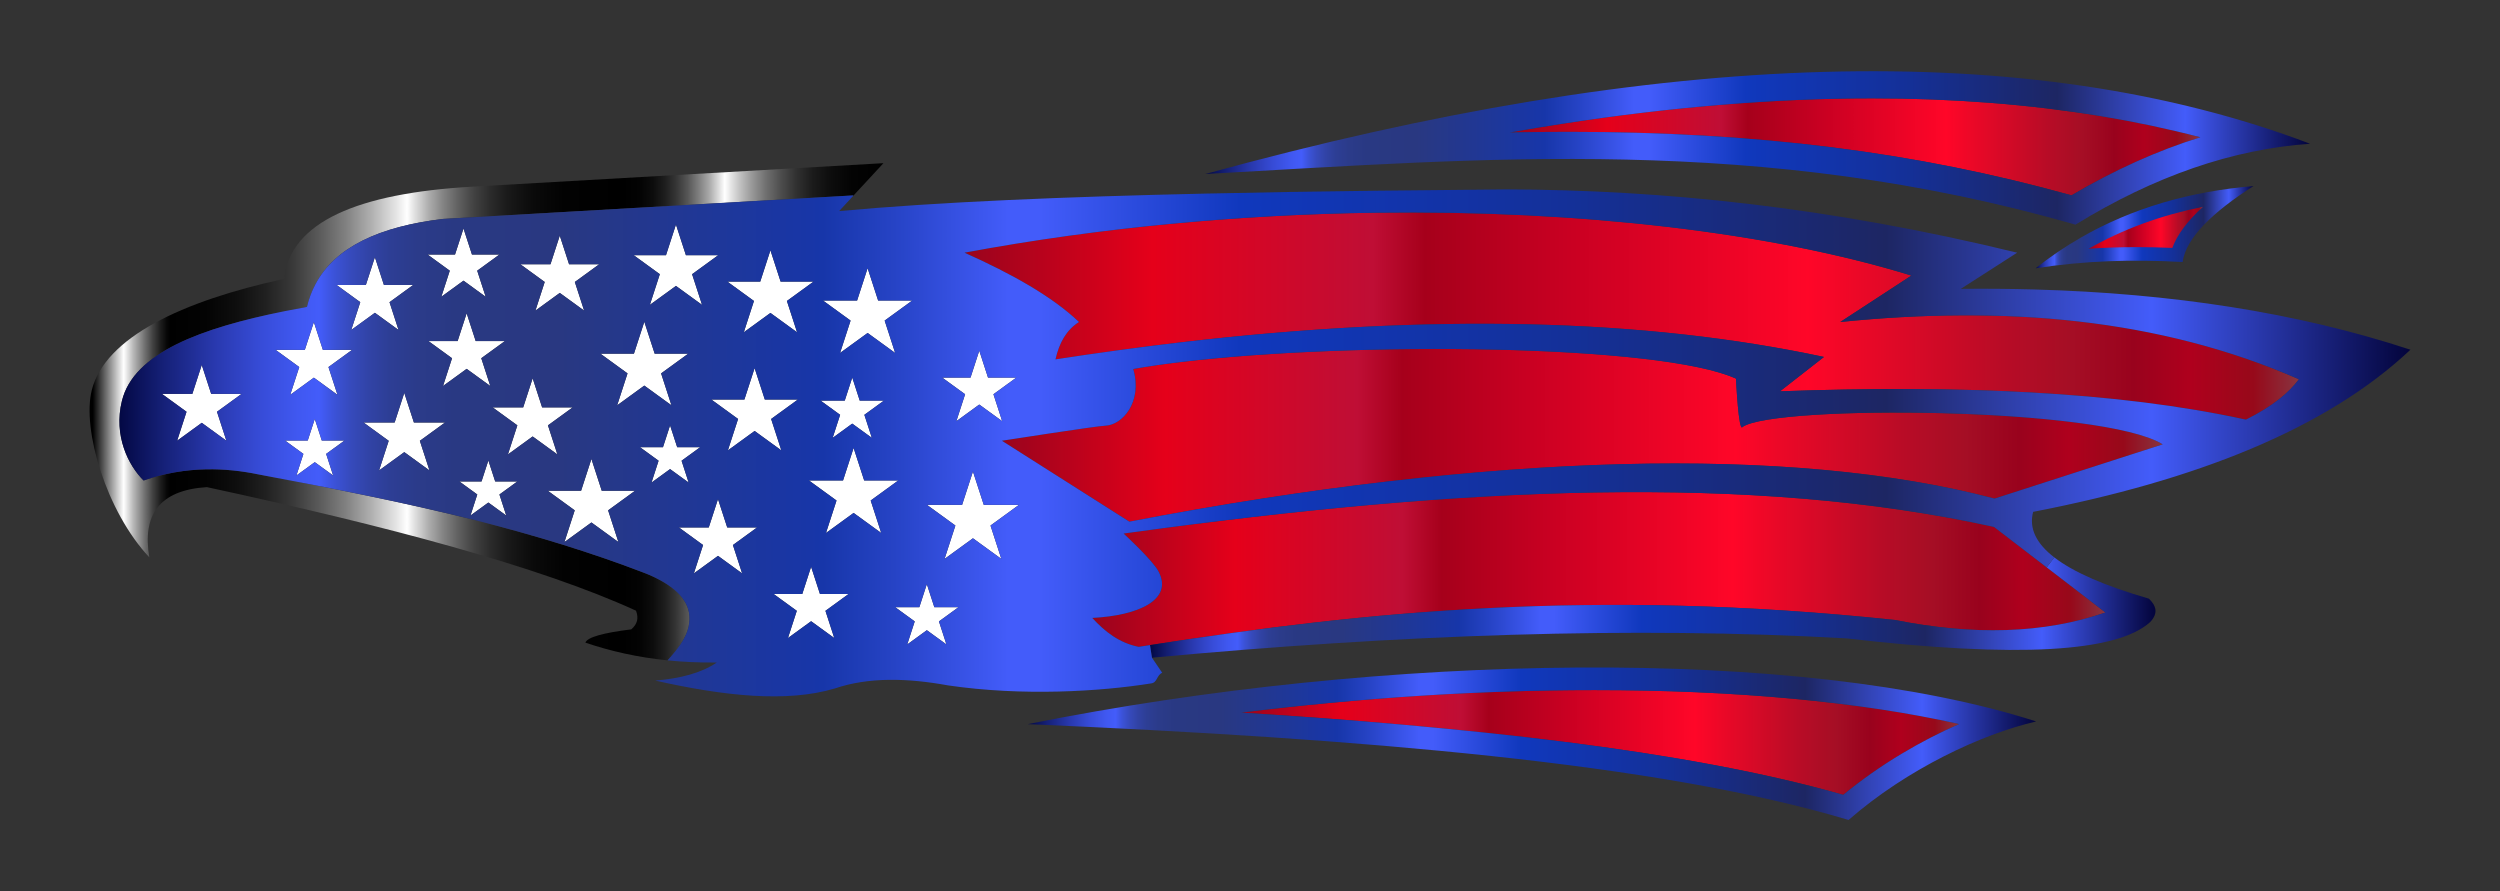
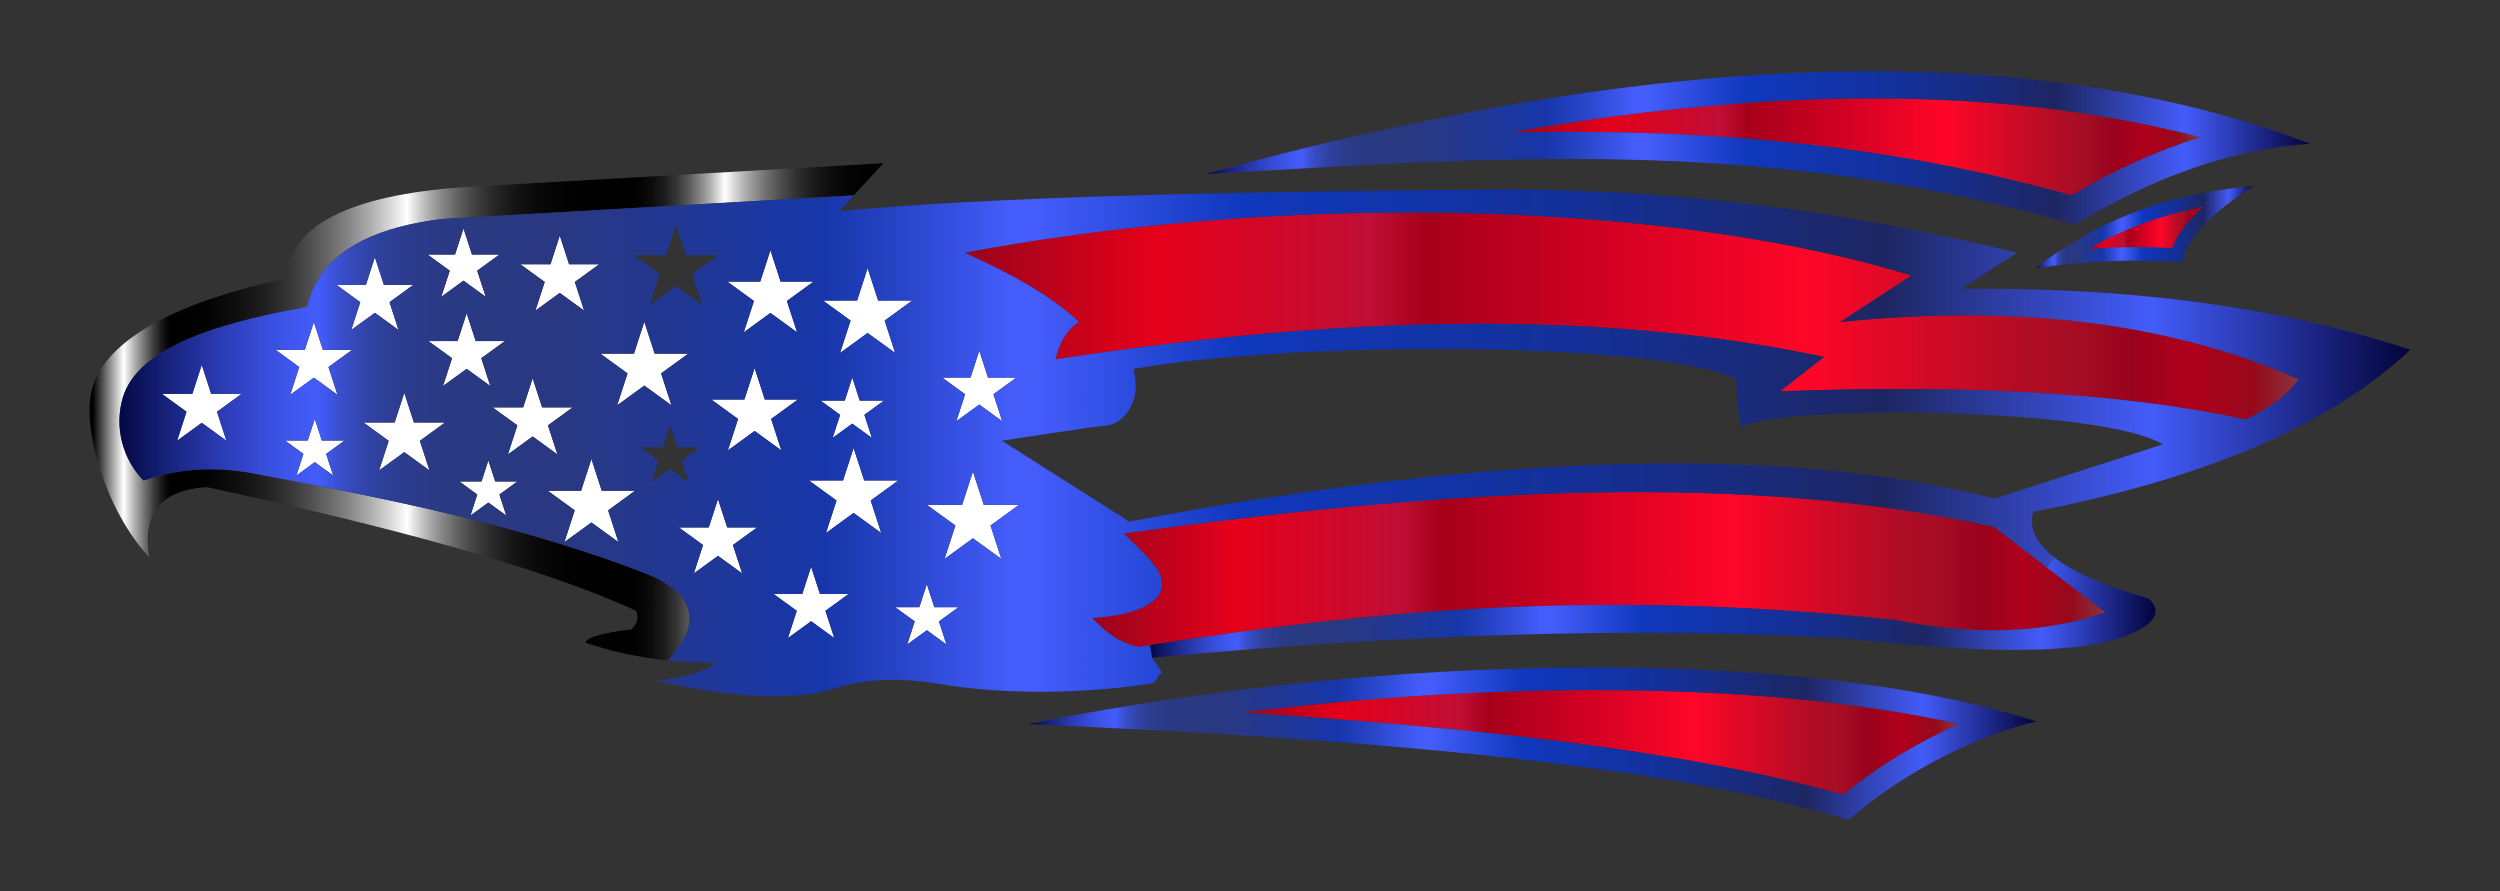
<svg xmlns="http://www.w3.org/2000/svg" version="1.1" id="Layer_1" x="0px" y="0px" viewBox="-16 338 2592 924" enable-background="new -16 338 2592 924" xml:space="preserve">
  <rect x="-16" y="338" width="2592" height="924" fill="#333333" stroke="none" />
  <g>
    <linearGradient id="SVGID_1_" gradientUnits="userSpaceOnUse" x1="984.001" y1="665.682" x2="2367.533" y2="665.682">
      <stop offset="0" style="stop-color:#99041D" />
      <stop offset="0.141" style="stop-color:#E5001A" />
      <stop offset="0.306" style="stop-color:#BF0E35" />
      <stop offset="0.345" style="stop-color:#A6001B" />
      <stop offset="0.453" style="stop-color:#C90022" />
      <stop offset="0.632" style="stop-color:#FF0628" />
      <stop offset="0.673" style="stop-color:#EA0827" />
      <stop offset="0.778" style="stop-color:#B80C26" />
      <stop offset="0.83" style="stop-color:#A50E25" />
      <stop offset="0.876" style="stop-color:#99021D" />
      <stop offset="0.919" style="stop-color:#AF001D" />
      <stop offset="0.966" style="stop-color:#97091A" />
      <stop offset="1" style="stop-color:#883440" />
    </linearGradient>
    <path fill="url(#SVGID_1_)" d="M2367.533,731.203c-10.348,13.873-26.743,27.811-54.994,41.871   c-134.407-29.47-299.869-35.976-483.046-29.377l45.612-35.619c-185.221-39.622-406.858-45.499-667.686-15.044   c-41.993,4.902-85.018,10.752-129.064,17.547c3.843-17.36,11.558-30.698,24.371-38.741   c-27.746-26.405-69.608-49.886-118.725-71.867c140.753-26.265,286.708-39.566,426.495-41.45   c212.723-2.868,411.17,20.697,555.222,65.193l-73.742,48.124C2061.938,654.603,2222.45,667.923,2367.533,731.203z" />
    <linearGradient id="SVGID_2_" gradientUnits="userSpaceOnUse" x1="1022.742" y1="789.321" x2="2226.302" y2="789.321">
      <stop offset="0" style="stop-color:#99041D" />
      <stop offset="0.141" style="stop-color:#E5001A" />
      <stop offset="0.306" style="stop-color:#BF0E35" />
      <stop offset="0.345" style="stop-color:#A6001B" />
      <stop offset="0.453" style="stop-color:#C90022" />
      <stop offset="0.632" style="stop-color:#FF0628" />
      <stop offset="0.673" style="stop-color:#EA0827" />
      <stop offset="0.778" style="stop-color:#B80C26" />
      <stop offset="0.83" style="stop-color:#A50E25" />
      <stop offset="0.876" style="stop-color:#99021D" />
      <stop offset="0.919" style="stop-color:#AF001D" />
      <stop offset="0.966" style="stop-color:#97091A" />
      <stop offset="1" style="stop-color:#883440" />
    </linearGradient>
-     <path fill="url(#SVGID_2_)" d="M2226.302,798.693l-174.348,56.241c-210.436-55.304-522.265-47.805-897.047,23.902   l-132.167-83.893c0,0,98.197-15.279,107.486-15.626c16.816-0.609,38.741-23.743,28.739-58.735   c15.119-2.728,32.207-5.202,50.823-7.414c177.778-21.147,495.175-18.513,574.082,17.407   c0,0,2.662,57.057,6.871,49.998C1825.116,757.449,2163.968,759.792,2226.302,798.693z" />
    <linearGradient id="SVGID_3_" gradientUnits="userSpaceOnUse" x1="1549.281" y1="490.247" x2="2265.343" y2="490.247">
      <stop offset="0" style="stop-color:#99041D" />
      <stop offset="0.141" style="stop-color:#E5001A" />
      <stop offset="0.306" style="stop-color:#BF0E35" />
      <stop offset="0.345" style="stop-color:#A6001B" />
      <stop offset="0.453" style="stop-color:#C90022" />
      <stop offset="0.632" style="stop-color:#FF0628" />
      <stop offset="0.673" style="stop-color:#EA0827" />
      <stop offset="0.778" style="stop-color:#B80C26" />
      <stop offset="0.83" style="stop-color:#A50E25" />
      <stop offset="0.876" style="stop-color:#99021D" />
      <stop offset="0.919" style="stop-color:#AF001D" />
      <stop offset="0.966" style="stop-color:#97091A" />
      <stop offset="1" style="stop-color:#883440" />
    </linearGradient>
    <path fill="url(#SVGID_3_)" d="M2161.831,458.359c35.46,5.868,70.039,13.207,103.512,21.953   c-44.524,13.798-89.161,33.913-133.582,60.225c-161.028-44.899-326.939-65.84-520.887-65.84   c-20.575,0-41.103,0.225-61.593,0.628c18.419-3.234,36.641-6.243,54.657-9.017   c113.364-17.482,221.403-26.349,321.128-26.349C2008.406,439.958,2088.071,446.145,2161.831,458.359z" />
    <linearGradient id="SVGID_4_" gradientUnits="userSpaceOnUse" x1="1116.477" y1="928.438" x2="2166.94" y2="928.438">
      <stop offset="0" style="stop-color:#99041D" />
      <stop offset="0.141" style="stop-color:#E5001A" />
      <stop offset="0.306" style="stop-color:#BF0E35" />
      <stop offset="0.345" style="stop-color:#A6001B" />
      <stop offset="0.453" style="stop-color:#C90022" />
      <stop offset="0.632" style="stop-color:#FF0628" />
      <stop offset="0.673" style="stop-color:#EA0827" />
      <stop offset="0.778" style="stop-color:#B80C26" />
      <stop offset="0.83" style="stop-color:#A50E25" />
      <stop offset="0.876" style="stop-color:#99021D" />
      <stop offset="0.919" style="stop-color:#AF001D" />
      <stop offset="0.966" style="stop-color:#97091A" />
      <stop offset="1" style="stop-color:#883440" />
    </linearGradient>
    <path fill="url(#SVGID_4_)" d="M2105.984,926.257l60.956,46.783c-64.302,22.084-137.36,23.874-218.131,7.752   c-313.151-32.939-549.917-8.755-772.51,26.03c-3.909,0.609-7.808,1.219-11.707,1.837   c-20.237-4.124-35.094-15.776-48.114-29.995c48.302-2.484,84.015-18.953,68.736-48.114   c-6.205-11.857-36.238-39.369-36.238-39.369c2.503-0.347,4.996-0.694,7.499-1.04   c342.452-47.299,643.361-61.584,894.853-5.84L2105.984,926.257z" />
    <linearGradient id="SVGID_5_" gradientUnits="userSpaceOnUse" x1="1270.831" y1="1107.799" x2="2015.201" y2="1107.799">
      <stop offset="0" style="stop-color:#99041D" />
      <stop offset="0.141" style="stop-color:#E5001A" />
      <stop offset="0.306" style="stop-color:#BF0E35" />
      <stop offset="0.345" style="stop-color:#A6001B" />
      <stop offset="0.453" style="stop-color:#C90022" />
      <stop offset="0.632" style="stop-color:#FF0628" />
      <stop offset="0.673" style="stop-color:#EA0827" />
      <stop offset="0.778" style="stop-color:#B80C26" />
      <stop offset="0.83" style="stop-color:#A50E25" />
      <stop offset="0.876" style="stop-color:#99021D" />
      <stop offset="0.919" style="stop-color:#AF001D" />
      <stop offset="0.966" style="stop-color:#97091A" />
      <stop offset="1" style="stop-color:#883440" />
    </linearGradient>
    <path fill="url(#SVGID_5_)" d="M2015.201,1088.681c-38.816,17.05-81.259,41.365-120.15,73.432   c-163.924-47.046-399.219-71.126-624.221-85.29c122.934-15.251,248.08-23.34,366.158-23.34   C1783.525,1053.484,1912.449,1065.566,2015.201,1088.681z" />
    <polygon fill="#FFFFFF" points="1040.392,861.476 1010.95,882.876 1022.188,917.493 992.746,896.093 963.304,917.493    974.543,882.876 945.101,861.476 981.498,861.476 992.746,826.86 1003.995,861.476  " />
    <polygon fill="#FFFFFF" points="1037.758,729.488 1013.996,746.754 1023.07,774.696 999.308,757.43 975.546,774.696    984.62,746.754 960.858,729.488 990.234,729.488 999.308,701.555 1008.381,729.488  " />
    <polygon fill="#FFFFFF" points="977.833,967.51 957.502,982.273 965.273,1006.176 944.941,991.403 924.61,1006.176    932.381,982.273 912.05,967.51 937.18,967.51 944.941,943.607 952.703,967.51  " />
    <polygon fill="#FFFFFF" points="929.784,649.625 901.205,670.388 912.125,703.982 883.545,683.22 854.965,703.982    865.885,670.388 837.305,649.625 872.634,649.625 883.545,616.031 894.456,649.625  " />
    <polygon fill="#FFFFFF" points="915.377,836.121 886.722,856.94 897.671,890.628 869.016,869.809 840.361,890.628    851.309,856.94 822.654,836.121 858.067,836.121 869.016,802.433 879.964,836.121  " />
    <polygon fill="#FFFFFF" points="900.501,753.325 880.17,768.088 887.941,791.99 867.61,777.218 847.279,791.99    855.049,768.088 834.718,753.325 859.848,753.325 867.61,729.422 875.371,753.325  " />
    <polygon fill="#FFFFFF" points="863.832,953.853 839.808,971.306 848.985,999.539 824.96,982.086 800.936,999.539    810.113,971.306 786.088,953.853 815.784,953.853 824.96,925.61 834.137,953.853  " />
    <polygon fill="#FFFFFF" points="827.491,629.969 824.567,632.097 799.858,650.047 810.413,682.536 782.779,662.458    755.146,682.536 765.701,650.047 738.068,629.969 772.225,629.969 782.779,597.481 793.334,629.969  " />
    <polygon fill="#FFFFFF" points="811.237,752.247 783.51,772.39 794.103,804.982 766.376,784.838 738.649,804.982    749.241,772.39 721.514,752.247 755.784,752.247 766.376,719.655 776.968,752.247  " />
    <polygon fill="#FFFFFF" points="768.935,884.882 743.889,903.086 753.459,932.528 728.413,914.324 703.367,932.528    712.937,903.086 687.891,884.882 718.842,884.882 728.413,855.44 737.983,884.882  " />
-     <polygon fill="#FFFFFF" points="728.629,602.617 701.558,622.283 711.897,654.106 684.826,634.44 657.755,654.106    668.094,622.283 641.024,602.617 674.487,602.617 684.826,570.785 695.165,602.617  " />
-     <polygon fill="#FFFFFF" points="709.938,801.673 690.647,815.687 698.014,838.361 678.733,824.348 659.452,838.361    666.819,815.687 647.529,801.673 671.366,801.673 678.733,779.008 686.101,801.673  " />
    <g>
      <linearGradient id="SVGID_6_" gradientUnits="userSpaceOnUse" x1="76.864" y1="764.925" x2="899.95" y2="764.925">
        <stop offset="0.004" style="stop-color:#000000" />
        <stop offset="0.043" style="stop-color:#FFFFFF" />
        <stop offset="0.055" style="stop-color:#B9B9B9" />
        <stop offset="0.068" style="stop-color:#787878" />
        <stop offset="0.079" style="stop-color:#444444" />
        <stop offset="0.089" style="stop-color:#1F1F1F" />
        <stop offset="0.097" style="stop-color:#080808" />
        <stop offset="0.102" style="stop-color:#000000" />
        <stop offset="0.146" style="stop-color:#030303" />
        <stop offset="0.185" style="stop-color:#0E0E0E" />
        <stop offset="0.221" style="stop-color:#202020" />
        <stop offset="0.256" style="stop-color:#393939" />
        <stop offset="0.289" style="stop-color:#5A5A5A" />
        <stop offset="0.323" style="stop-color:#818181" />
        <stop offset="0.355" style="stop-color:#B0B0B0" />
        <stop offset="0.387" style="stop-color:#E6E6E6" />
        <stop offset="0.4" style="stop-color:#FFFFFF" />
        <stop offset="0.411" style="stop-color:#DCDCDC" />
        <stop offset="0.427" style="stop-color:#AEAEAE" />
        <stop offset="0.445" style="stop-color:#848484" />
        <stop offset="0.464" style="stop-color:#616161" />
        <stop offset="0.484" style="stop-color:#424242" />
        <stop offset="0.506" style="stop-color:#2A2A2A" />
        <stop offset="0.531" style="stop-color:#171717" />
        <stop offset="0.56" style="stop-color:#0A0A0A" />
        <stop offset="0.598" style="stop-color:#020202" />
        <stop offset="0.672" style="stop-color:#000000" />
        <stop offset="0.693" style="stop-color:#030303" />
        <stop offset="0.71" style="stop-color:#0D0D0D" />
        <stop offset="0.725" style="stop-color:#1E1E1E" />
        <stop offset="0.739" style="stop-color:#363636" />
        <stop offset="0.753" style="stop-color:#555555" />
        <stop offset="0.766" style="stop-color:#7B7B7B" />
        <stop offset="0.78" style="stop-color:#A7A7A7" />
        <stop offset="0.792" style="stop-color:#DADADA" />
        <stop offset="0.8" style="stop-color:#FFFFFF" />
        <stop offset="0.801" style="stop-color:#FCFCFC" />
        <stop offset="0.817" style="stop-color:#C8C8C8" />
        <stop offset="0.834" style="stop-color:#999999" />
        <stop offset="0.852" style="stop-color:#707070" />
        <stop offset="0.871" style="stop-color:#4D4D4D" />
        <stop offset="0.89" style="stop-color:#313131" />
        <stop offset="0.911" style="stop-color:#1B1B1B" />
        <stop offset="0.935" style="stop-color:#0C0C0C" />
        <stop offset="0.961" style="stop-color:#030303" />
        <stop offset="1" style="stop-color:#000000" />
      </linearGradient>
      <path fill="url(#SVGID_6_)" d="M899.95,507.18l-31.22,33.75l-0.34-0.32L683.7,551.2L562.99,558.13l-99.08,5.68    l-20.45,1.17c-65.78,7.79-111.99,29-132.52,67.83c-3.79,7.19-6.72,14.98-8.71,23.4c-7.62,1.38-15.14,2.82-22.54,4.31    c-87.24,17.55-156.99,43.26-169.3,93.18c-8.89,36.03,6.75,66.91,22.49,82.49c21.65-7.54,43.42-11.21,65.3-11.6    c17.95-0.32,35.98,1.57,54.06,5.34c74.22,14.02,149.81,28.57,225.07,47.58c30.4,7.67,60.76,16.08,90.95,25.47v0.01    c27.93,8.68,55.73,18.22,83.29,28.81c24.84,9.54,44.06,23.81,46.87,41.87c3.1,19.91-10.57,35.66-22.26,49    c-31.3-3.17-59.42-9.59-85.23-18.39c2.05-5.62,18.45-10.16,47.5-13.74c6.32-5.31,7.96-11.41,4.99-19.37    c-99.62-45.65-257.89-87.75-444.92-128.11c-49.49,3.1-67.12,29-59.68,72.8c-44.66-47.63-69.97-132.62-59.67-173.37    c13.74-54.41,93.33-92.38,199.33-115.33c6.51-59.06,76.31-88.76,194.97-95.61C580.08,525.39,899.95,507.18,899.95,507.18z    " />
    </g>
    <polygon fill="#FFFFFF" points="697.583,704.686 669.425,725.139 680.177,758.246 652.019,737.783 623.861,758.246    634.612,725.139 606.454,704.686 641.267,704.686 652.019,671.578 662.77,704.686  " />
    <polygon fill="#FFFFFF" points="642.505,846.769 614.496,867.119 625.192,900.048 597.183,879.699 569.175,900.048    579.871,867.119 551.862,846.769 586.488,846.769 597.183,813.84 607.879,846.769  " />
    <polygon fill="#FFFFFF" points="605.254,612 579.992,630.353 589.638,660.058 564.376,641.695 539.115,660.058    548.76,630.353 523.498,612 554.731,612 564.376,582.305 574.021,612  " />
    <polygon fill="#FFFFFF" points="577.78,760.364 552.116,779.008 561.92,809.172 536.256,790.528 510.591,809.172    520.396,779.008 494.731,760.364 526.451,760.364 536.256,730.191 546.06,760.364  " />
    <polygon fill="#FFFFFF" points="520.377,837.199 501.808,850.697 508.894,872.528 490.325,859.039 473.031,871.6    471.756,872.528 478.843,850.697 460.274,837.199 483.23,837.199 490.325,815.368 497.421,837.199  " />
    <polygon fill="#FFFFFF" points="507.498,691.6 482.986,709.41 492.35,738.233 467.829,720.424 443.308,738.233    452.672,709.41 428.16,691.6 458.465,691.6 467.829,662.776 477.193,691.6  " />
    <polygon fill="#FFFFFF" points="501.78,601.933 478.768,618.655 487.56,645.707 482.761,642.22 464.548,628.985    441.536,645.707 450.329,618.655 427.317,601.933 455.756,601.933 464.548,574.89 473.341,601.933  " />
    <polygon fill="#FFFFFF" points="445.435,776.046 419.302,795.037 429.285,825.763 403.151,806.773 377.018,825.763    387.001,795.037 360.868,776.046 393.169,776.046 403.151,745.329 413.134,776.046  " />
    <polygon fill="#FFFFFF" points="412.375,633.475 387.845,651.303 397.218,680.136 372.688,662.317 348.157,680.136    357.531,651.303 333,633.475 363.314,633.475 372.688,604.642 382.061,633.475  " />
    <polygon fill="#FFFFFF" points="349.057,700.749 324.545,718.558 333.909,747.363 309.407,729.553 284.895,747.363    294.259,718.558 269.757,700.749 300.043,700.749 309.407,671.944 318.762,700.749 348.157,700.749  " />
    <polygon fill="#FFFFFF" points="341.202,794.765 322.136,808.61 329.419,831.022 310.354,817.177 291.288,831.022    298.571,808.61 279.505,794.765 303.07,794.765 310.354,772.353 317.637,794.765  " />
    <polygon fill="#FFFFFF" points="234.503,746.37 208.97,764.92 218.718,794.943 193.185,776.384 167.651,794.943    177.399,764.92 151.866,746.37 183.427,746.37 193.185,716.346 202.942,746.37  " />
    <g>
      <linearGradient id="SVGID_7_" gradientUnits="userSpaceOnUse" x1="1233.646" y1="491.377" x2="2379.091" y2="491.377">
        <stop offset="0" style="stop-color:#030844" />
        <stop offset="0.019" style="stop-color:#152077" />
        <stop offset="0.042" style="stop-color:#2939AF" />
        <stop offset="0.062" style="stop-color:#374CD8" />
        <stop offset="0.078" style="stop-color:#4058F1" />
        <stop offset="0.087" style="stop-color:#435CFA" />
        <stop offset="0.088" style="stop-color:#425BF6" />
        <stop offset="0.094" style="stop-color:#3B52D7" />
        <stop offset="0.101" style="stop-color:#364ABC" />
        <stop offset="0.109" style="stop-color:#3143A6" />
        <stop offset="0.118" style="stop-color:#2D3E95" />
        <stop offset="0.13" style="stop-color:#2B3B8A" />
        <stop offset="0.146" style="stop-color:#293983" />
        <stop offset="0.191" style="stop-color:#293881" />
        <stop offset="0.307" style="stop-color:#1736A9" />
        <stop offset="0.338" style="stop-color:#2643C5" />
        <stop offset="0.388" style="stop-color:#435CFA" />
        <stop offset="0.402" style="stop-color:#435CFA" />
        <stop offset="0.489" style="stop-color:#1038BD" />
        <stop offset="0.634" style="stop-color:#143098" />
        <stop offset="0.771" style="stop-color:#1D2663" />
        <stop offset="0.887" style="stop-color:#435CFA" />
        <stop offset="1" style="stop-color:#03043B" />
      </linearGradient>
      <path fill="url(#SVGID_7_)" d="M2135.848,570.916c82.018-50.448,163.09-78.241,243.243-83.893    c-289.933-110.036-672.138-99.059-1145.445,31.401C1522.604,502.433,1808.262,477.049,2135.848,570.916z     M1549.281,475.325c18.419-3.234,36.641-6.243,54.657-9.017c113.364-17.482,221.403-26.349,321.128-26.349    c83.34,0,163.006,6.187,236.766,18.4c35.46,5.868,70.039,13.207,103.512,21.953    c-44.524,13.798-89.161,33.914-133.582,60.225c-161.028-44.899-326.939-65.84-520.887-65.84    C1590.299,474.697,1569.771,474.922,1549.281,475.325z" />
      <linearGradient id="SVGID_8_" gradientUnits="userSpaceOnUse" x1="1176.299" y1="967.918" x2="2218.807" y2="967.918">
        <stop offset="0" style="stop-color:#030844" />
        <stop offset="0.019" style="stop-color:#152077" />
        <stop offset="0.042" style="stop-color:#2939AF" />
        <stop offset="0.062" style="stop-color:#374CD8" />
        <stop offset="0.078" style="stop-color:#4058F1" />
        <stop offset="0.087" style="stop-color:#435CFA" />
        <stop offset="0.088" style="stop-color:#425BF6" />
        <stop offset="0.094" style="stop-color:#3B52D7" />
        <stop offset="0.101" style="stop-color:#364ABC" />
        <stop offset="0.109" style="stop-color:#3143A6" />
        <stop offset="0.118" style="stop-color:#2D3E95" />
        <stop offset="0.13" style="stop-color:#2B3B8A" />
        <stop offset="0.146" style="stop-color:#293983" />
        <stop offset="0.191" style="stop-color:#293881" />
        <stop offset="0.307" style="stop-color:#1736A9" />
        <stop offset="0.338" style="stop-color:#2643C5" />
        <stop offset="0.388" style="stop-color:#435CFA" />
        <stop offset="0.402" style="stop-color:#435CFA" />
        <stop offset="0.489" style="stop-color:#1038BD" />
        <stop offset="0.634" style="stop-color:#143098" />
        <stop offset="0.771" style="stop-color:#1D2663" />
        <stop offset="0.887" style="stop-color:#435CFA" />
        <stop offset="1" style="stop-color:#03043B" />
      </linearGradient>
      <path fill="url(#SVGID_8_)" d="M2211.933,958.67c-45.424-13.151-78.11-27.399-98.019-42.743l-7.93,10.33    l60.956,46.783c-64.302,22.084-137.36,23.874-218.131,7.752c-313.151-32.938-549.917-8.755-772.51,26.03    l2.043,13.085c255.213-23.79,497.462-32.817,720.515-19.994c177.45,20.64,280.006,14.21,314.323-16.872    C2221.991,973.893,2219.591,965.982,2211.933,958.67z" />
      <linearGradient id="SVGID_9_" gradientUnits="userSpaceOnUse" x1="1049.456" y1="1109.105" x2="2095.073" y2="1109.105">
        <stop offset="0" style="stop-color:#030844" />
        <stop offset="0.019" style="stop-color:#152077" />
        <stop offset="0.042" style="stop-color:#2939AF" />
        <stop offset="0.062" style="stop-color:#374CD8" />
        <stop offset="0.078" style="stop-color:#4058F1" />
        <stop offset="0.087" style="stop-color:#435CFA" />
        <stop offset="0.088" style="stop-color:#425BF6" />
        <stop offset="0.094" style="stop-color:#3B52D7" />
        <stop offset="0.101" style="stop-color:#364ABC" />
        <stop offset="0.109" style="stop-color:#3143A6" />
        <stop offset="0.118" style="stop-color:#2D3E95" />
        <stop offset="0.13" style="stop-color:#2B3B8A" />
        <stop offset="0.146" style="stop-color:#293983" />
        <stop offset="0.191" style="stop-color:#293881" />
        <stop offset="0.307" style="stop-color:#1736A9" />
        <stop offset="0.338" style="stop-color:#2643C5" />
        <stop offset="0.388" style="stop-color:#435CFA" />
        <stop offset="0.402" style="stop-color:#435CFA" />
        <stop offset="0.489" style="stop-color:#1038BD" />
        <stop offset="0.634" style="stop-color:#143098" />
        <stop offset="0.771" style="stop-color:#1D2663" />
        <stop offset="0.887" style="stop-color:#435CFA" />
        <stop offset="1" style="stop-color:#03043B" />
      </linearGradient>
      <path fill="url(#SVGID_9_)" d="M1049.456,1088.803c345.64,14.867,655.116,40.391,851.116,99.359    c60.684-53.026,138.26-89.049,194.501-102.171C1851.83,1007.722,1420.179,1014.284,1049.456,1088.803z     M1895.052,1162.113c-163.924-47.046-399.219-71.126-624.221-85.29c122.934-15.251,248.08-23.34,366.158-23.34    c146.536,0,275.46,12.082,378.213,35.198C1976.386,1105.732,1933.942,1130.047,1895.052,1162.113z" />
      <linearGradient id="SVGID_10_" gradientUnits="userSpaceOnUse" x1="107.804" y1="797.182" x2="2483.137" y2="797.182">
        <stop offset="0" style="stop-color:#030844" />
        <stop offset="0.019" style="stop-color:#152077" />
        <stop offset="0.042" style="stop-color:#2939AF" />
        <stop offset="0.062" style="stop-color:#374CD8" />
        <stop offset="0.078" style="stop-color:#4058F1" />
        <stop offset="0.087" style="stop-color:#435CFA" />
        <stop offset="0.088" style="stop-color:#425BF6" />
        <stop offset="0.094" style="stop-color:#3B52D7" />
        <stop offset="0.101" style="stop-color:#364ABC" />
        <stop offset="0.109" style="stop-color:#3143A6" />
        <stop offset="0.118" style="stop-color:#2D3E95" />
        <stop offset="0.13" style="stop-color:#2B3B8A" />
        <stop offset="0.146" style="stop-color:#293983" />
        <stop offset="0.191" style="stop-color:#293881" />
        <stop offset="0.307" style="stop-color:#1736A9" />
        <stop offset="0.338" style="stop-color:#2643C5" />
        <stop offset="0.388" style="stop-color:#435CFA" />
        <stop offset="0.402" style="stop-color:#435CFA" />
        <stop offset="0.489" style="stop-color:#1038BD" />
        <stop offset="0.634" style="stop-color:#143098" />
        <stop offset="0.771" style="stop-color:#1D2663" />
        <stop offset="0.887" style="stop-color:#435CFA" />
        <stop offset="1" style="stop-color:#03043B" />
      </linearGradient>
      <path fill="url(#SVGID_10_)" d="M1177.761,1046.51c6.374-1.022,5.371-8.521,11.201-10.976l-10.62-15.626    l-2.043-13.085c-3.909,0.609-7.808,1.218-11.707,1.837c-20.238-4.124-35.095-15.776-48.114-29.995    c48.302-2.484,84.015-18.953,68.736-48.114c-6.205-11.857-36.238-39.369-36.238-39.369    c2.503-0.347,4.996-0.694,7.499-1.04l-1.565-11.304l-132.167-83.893c0,0,98.197-15.279,107.486-15.626    c16.816-0.609,38.741-23.743,28.739-58.735c15.119-2.728,32.207-5.202,50.823-7.414l0,0    c177.778-21.147,495.175-18.513,574.082,17.407c0,0,2.662,57.057,6.871,49.998    c34.373-23.125,373.226-20.781,435.56,18.119l-174.348,56.241c-210.436-55.304-522.265-47.805-897.047,23.902    l1.565,11.304c342.453-47.299,643.361-61.584,894.853-5.84l54.657,41.956l7.93-10.33    c-19.103-14.735-26.433-30.483-21.962-47.243c167.599-32.498,303.149-85.271,391.185-168.105    c-117.685-38.788-248.239-58.453-389.33-62.446c-25.28-0.722-50.898-0.937-76.844-0.665l58.425-37.494    c-195.504-47.664-368.839-65.183-529.604-65.615c-45.696,0.384-90.989,0.825-135.56,1.378l0.272,22.787    c212.723-2.868,411.17,20.697,555.222,65.193l-73.742,48.124c169.961-17.238,330.473-3.918,475.556,59.362    c-10.348,13.873-26.743,27.811-54.994,41.872c-134.407-29.47-299.869-35.976-483.046-29.377l45.612-35.619    c-185.221-39.622-406.858-45.499-667.686-15.044l0,0c-41.993,4.902-85.018,10.752-129.064,17.547    c3.843-17.36,11.557-30.698,24.371-38.741c-27.746-26.405-69.608-49.886-118.725-71.867    c140.753-26.265,286.708-39.566,426.495-41.45l-0.272-22.787c-60.319,0.75-119.306,1.696-176.129,2.971    c-145.44,3.253-276.725,8.623-380.078,18.147l14.716-15.926l-0.347-0.319l-184.686,10.592l-120.712,6.927    l-99.078,5.68l-20.453,1.172c-65.774,7.789-111.986,29.002-132.513,67.827c-3.796,7.189-6.721,14.979-8.717,23.406    c-7.621,1.378-15.138,2.812-22.534,4.302c-87.239,17.557-156.997,43.259-169.305,93.182    c-8.886,36.032,6.749,66.908,22.497,82.487c21.643-7.536,43.418-11.211,65.296-11.595    c17.95-0.319,35.976,1.565,54.057,5.343c74.22,14.013,149.808,28.561,225.077,47.571    c30.398,7.677,60.759,16.085,90.942,25.477v0.009c27.933,8.68,55.735,18.222,83.293,28.805    c24.84,9.542,44.056,23.818,46.868,41.871c3.103,19.909-10.564,35.657-22.262,49.005    c16.122,1.64,33.089,2.428,51.011,2.231c-16.507,11.183-38.572,16.582-63.74,18.747    c70.967,15.944,136.038,23.125,186.214,8.127c35.085-11.895,75.035-10.836,117.488-3.122    C1044.141,1059.914,1124.285,1055.059,1177.761,1046.51z M218.718,794.943l-25.533-18.56l-25.534,18.56    l9.748-30.023l-25.534-18.55h31.561l9.758-30.023l9.758,30.023h31.561l-25.534,18.55L218.718,794.943z     M990.234,729.488l9.073-27.933l9.074,27.933h29.377l-23.762,17.266l9.073,27.942l-23.762-17.266l-23.762,17.266    l9.074-27.942l-23.762-17.266H990.234z M872.634,649.625l10.911-33.595l10.911,33.595h35.329l-28.58,20.762    l10.92,33.595l-28.58-20.762l-28.58,20.762l10.92-33.595l-28.58-20.762H872.634z M859.848,753.325    l7.761-23.902l7.761,23.902h25.13l-20.331,14.763l7.771,23.902l-20.331-14.773l-20.331,14.773l7.771-23.902    l-20.331-14.763H859.848z M772.225,629.969L772.225,629.969l10.555-32.489l10.555,32.489h34.157l-2.925,2.128    l-24.709,17.95l10.555,32.489l-27.633-20.078l-27.633,20.078l10.555-32.489l-27.633-20.078H772.225z     M794.103,804.982l-27.727-20.144l-27.727,20.144l10.592-32.592l-27.727-20.144h34.27l10.592-32.592l10.592,32.592    h34.27l-27.727,20.144L794.103,804.982z M674.487,602.617l10.339-31.832l10.339,31.832h33.464l-27.071,19.666    l10.339,31.823l-27.071-19.666l-27.071,19.666l10.339-31.823l-27.071-19.666H674.487z M641.267,704.685    L641.267,704.685l10.751-33.107l10.751,33.107h34.813l-28.158,20.453l10.751,33.107l-28.158-20.462l-28.158,20.462    l10.751-33.107l-28.158-20.453H641.267z M554.731,612l9.645-29.695l9.645,29.695h31.233l-25.262,18.353    l9.645,29.705l-25.262-18.363l-25.262,18.363l9.645-29.705l-25.262-18.353H554.731z M492.35,738.233l-24.521-17.81    l-24.521,17.81l9.364-28.824L428.16,691.6h30.305l9.364-28.824L477.193,691.6h30.305l-24.512,17.81L492.35,738.233    z M455.756,601.933l8.792-27.043l8.792,27.043h28.439l-23.012,16.722l8.792,27.052l-4.799-3.487l-18.213-13.235    l-23.012,16.722l8.792-27.052l-23.012-16.722H455.756z M363.314,633.475l9.373-28.833l9.373,28.833h30.314    l-24.53,17.828l9.373,28.833l-24.53-17.819l-24.531,17.819l9.373-28.833L333,633.475H363.314z M329.419,831.022    l-19.066-13.845l-19.066,13.845l7.283-22.412l-19.066-13.845h23.565l7.283-22.412l7.283,22.412h23.565    l-19.066,13.845L329.419,831.022z M324.545,718.558l9.364,28.805l-24.502-17.81l-24.512,17.81l9.364-28.805    l-24.502-17.81h30.286l9.364-28.805l9.355,28.805h29.395h0.9L324.545,718.558z M429.285,825.763l-26.133-18.991    l-26.133,18.991l9.983-30.726l-26.133-18.991h32.301l9.983-30.717l9.983,30.717h32.301l-26.133,18.991    L429.285,825.763z M508.894,872.528l-18.569-13.489l-17.294,12.56l-1.275,0.928l7.086-21.831l-18.569-13.498h22.956    l7.096-21.831l7.096,21.831h22.956l-18.569,13.498L508.894,872.528z M510.591,809.172l9.805-30.164l-25.665-18.644    h31.72l9.805-30.173l9.805,30.173h31.72l-25.665,18.644l9.805,30.164l-25.665-18.644L510.591,809.172z     M625.192,900.048l-28.008-20.35l-28.008,20.35l10.695-32.929l-28.008-20.35h34.626l10.695-32.929l10.695,32.929    h34.626l-28.008,20.35L625.192,900.048z M678.733,824.348l-19.281,14.013l7.368-22.675l-19.291-14.013h23.837    l7.368-22.665l7.368,22.665h23.837l-19.291,14.013l7.368,22.675L678.733,824.348z M753.459,932.528l-25.046-18.203    l-25.046,18.203l9.57-29.442l-25.046-18.203h30.951l9.57-29.442l9.57,29.442h30.951l-25.046,18.203    L753.459,932.528z M839.808,971.306l9.177,28.233l-24.024-17.454l-24.024,17.454l9.177-28.233l-24.024-17.453    h29.695l9.177-28.242l9.177,28.242h29.695L839.808,971.306z M897.671,890.628l-28.655-20.819l-28.655,20.819    l10.948-33.688l-28.655-20.819h35.413l10.948-33.688l10.948,33.688h35.413l-28.655,20.819L897.671,890.628z     M957.502,982.273l7.771,23.902l-20.331-14.773l-20.331,14.773l7.771-23.902l-20.331-14.763h25.13l7.761-23.902    l7.761,23.902h25.13L957.502,982.273z M1022.188,917.493l-29.442-21.4l-29.442,21.4l11.239-34.616    l-29.442-21.4h36.397l11.248-34.617l11.248,34.617h36.397l-29.442,21.4L1022.188,917.493z" />
      <linearGradient id="SVGID_11_" gradientUnits="userSpaceOnUse" x1="2094.445" y1="573.568" x2="2320.347" y2="573.568">
        <stop offset="0" style="stop-color:#030844" />
        <stop offset="0.019" style="stop-color:#152077" />
        <stop offset="0.042" style="stop-color:#2939AF" />
        <stop offset="0.062" style="stop-color:#374CD8" />
        <stop offset="0.078" style="stop-color:#4058F1" />
        <stop offset="0.087" style="stop-color:#435CFA" />
        <stop offset="0.088" style="stop-color:#425BF6" />
        <stop offset="0.094" style="stop-color:#3B52D7" />
        <stop offset="0.101" style="stop-color:#364ABC" />
        <stop offset="0.109" style="stop-color:#3143A6" />
        <stop offset="0.118" style="stop-color:#2D3E95" />
        <stop offset="0.13" style="stop-color:#2B3B8A" />
        <stop offset="0.146" style="stop-color:#293983" />
        <stop offset="0.191" style="stop-color:#293881" />
        <stop offset="0.307" style="stop-color:#1736A9" />
        <stop offset="0.338" style="stop-color:#2643C5" />
        <stop offset="0.388" style="stop-color:#435CFA" />
        <stop offset="0.402" style="stop-color:#435CFA" />
        <stop offset="0.489" style="stop-color:#1038BD" />
        <stop offset="0.634" style="stop-color:#143098" />
        <stop offset="0.771" style="stop-color:#1D2663" />
        <stop offset="0.887" style="stop-color:#435CFA" />
        <stop offset="1" style="stop-color:#03043B" />
      </linearGradient>
      <path fill="url(#SVGID_11_)" d="M2246.924,609.657c3.684-25.299,31.186-51.676,73.423-78.738    c-65.633,5.512-125.521,22.703-178.828,53.335c-16.32,9.383-32.02,20.012-47.074,31.964    C2144.425,608.26,2195.342,606.704,2246.924,609.657z" />
    </g>
    <linearGradient id="SVGID_12_" gradientUnits="userSpaceOnUse" x1="2149.487" y1="574.154" x2="2268.05" y2="574.154">
      <stop offset="0" style="stop-color:#99041D" />
      <stop offset="0.141" style="stop-color:#E5001A" />
      <stop offset="0.306" style="stop-color:#BF0E35" />
      <stop offset="0.345" style="stop-color:#A6001B" />
      <stop offset="0.453" style="stop-color:#C90022" />
      <stop offset="0.632" style="stop-color:#FF0628" />
      <stop offset="0.673" style="stop-color:#EA0827" />
      <stop offset="0.778" style="stop-color:#B80C26" />
      <stop offset="0.83" style="stop-color:#A50E25" />
      <stop offset="0.876" style="stop-color:#99021D" />
      <stop offset="0.919" style="stop-color:#AF001D" />
      <stop offset="0.966" style="stop-color:#97091A" />
      <stop offset="1" style="stop-color:#883440" />
    </linearGradient>
    <path fill="url(#SVGID_12_)" d="M2149.487,595.894c35.591-20.305,75.304-34.856,118.562-43.48   c-16.168,14.676-26.614,28.718-31.783,42.624c-12.47-0.552-24.787-0.831-36.743-0.831   C2182.559,594.207,2165.85,594.771,2149.487,595.894z" />
  </g>
</svg>